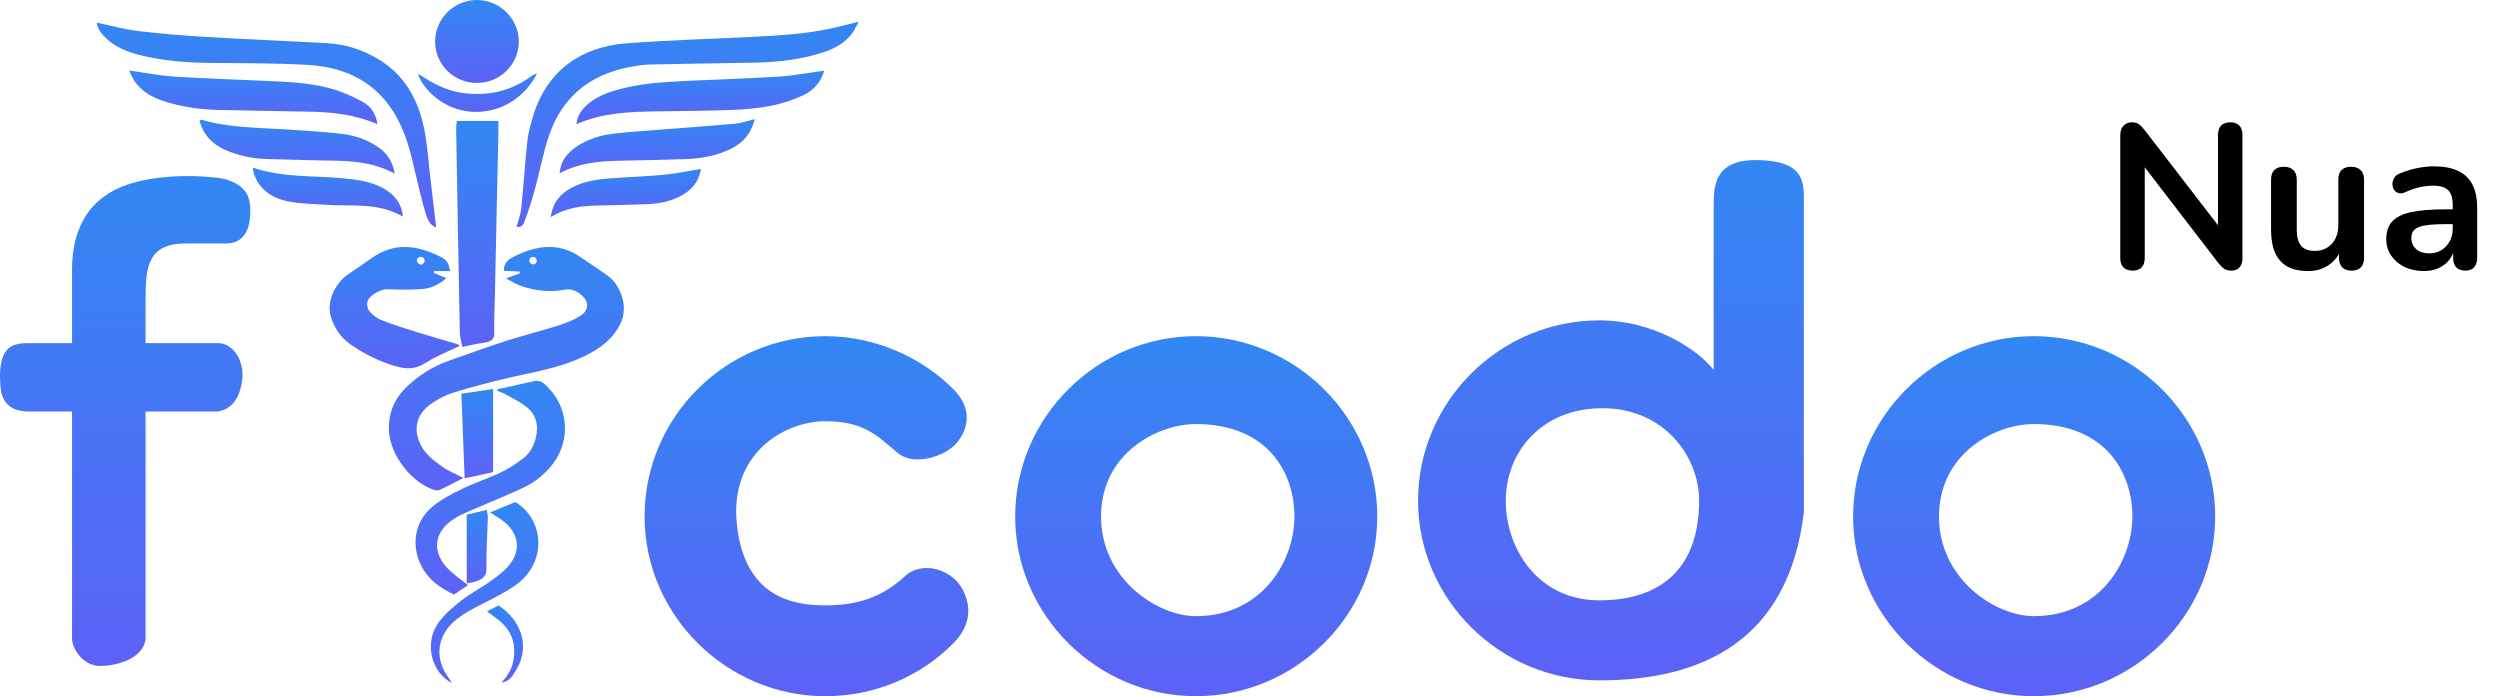
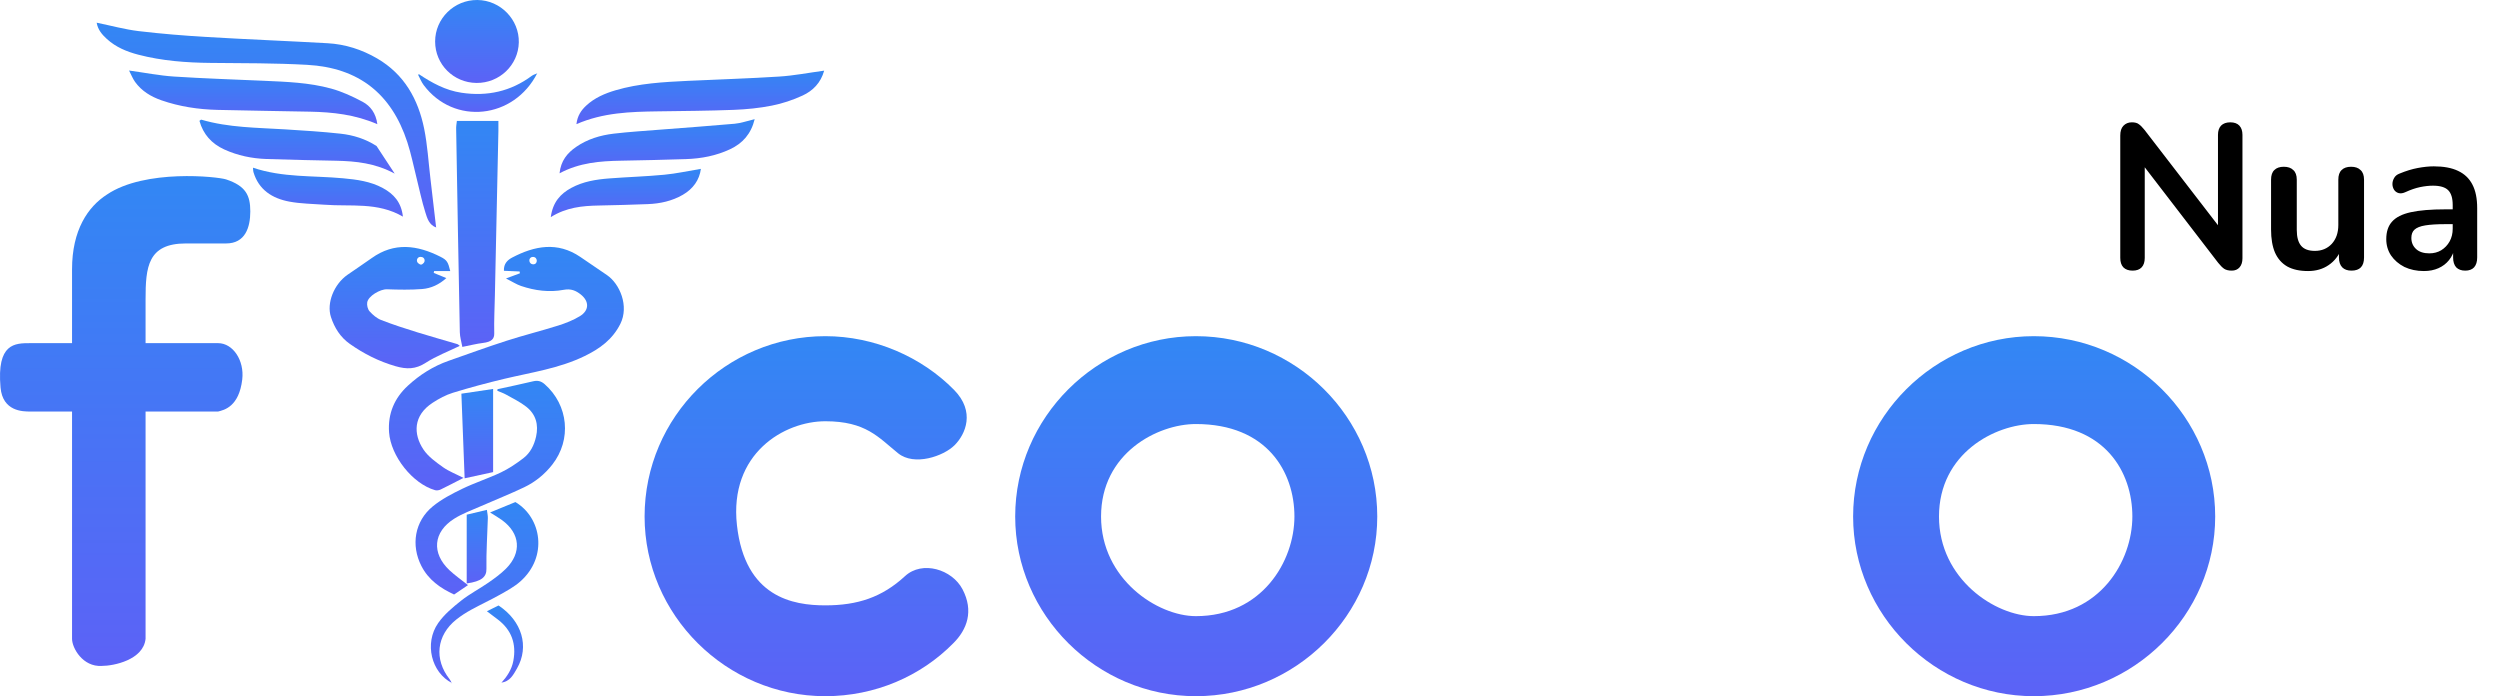
<svg xmlns="http://www.w3.org/2000/svg" width="158" height="44" viewBox="0 0 158 44" fill="none">
-   <path d="M114.004 32.376C113.044 40.47 107.603 42.999 101.084 42.999C94.784 42.999 89.621 37.866 89.621 31.645C89.621 25.38 94.784 20.246 101.084 20.246C104.409 20.246 107.21 21.986 108.303 23.379V13.024C108.303 11.85 108.303 10.117 110.949 10.117C114.004 10.117 114.004 11.472 114.004 12.647V32.376ZM95.164 31.645C95.164 34.68 97.2 37.941 101.084 37.941C104.968 37.941 107.384 35.917 107.384 31.645C107.384 28.835 105.158 25.799 101.274 25.799C97.39 25.799 95.164 28.609 95.164 31.645Z" fill="url(#paint0_linear_11384_34205)" />
  <path d="M64.16 32.644C64.16 26.38 69.323 21.246 75.58 21.246C81.88 21.246 87.043 26.38 87.043 32.644C87.043 38.866 81.88 43.999 75.58 43.999C69.323 43.999 64.16 38.866 64.16 32.644ZM81.808 32.644C81.808 29.835 80.086 26.799 75.58 26.799C73.152 26.799 69.587 28.642 69.587 32.644C69.587 36.603 73.152 38.94 75.58 38.94C79.771 38.94 81.808 35.454 81.808 32.644Z" fill="url(#paint1_linear_11384_34205)" />
  <path d="M117.117 32.644C117.117 26.38 122.28 21.246 128.537 21.246C134.837 21.246 140 26.38 140 32.644C140 38.866 134.837 43.999 128.537 43.999C122.28 43.999 117.117 38.866 117.117 32.644ZM134.765 32.644C134.765 29.835 133.043 26.799 128.537 26.799C126.109 26.799 122.544 28.642 122.544 32.644C122.544 36.603 126.109 38.94 128.537 38.94C132.728 38.94 134.765 35.454 134.765 32.644Z" fill="url(#paint2_linear_11384_34205)" />
  <path d="M52.158 26.623C49.581 26.623 46.067 28.647 46.576 33.2C47.085 37.753 50.121 38.259 52.158 38.259C54.194 38.259 55.742 37.753 57.197 36.411C58.288 35.405 60.174 35.983 60.834 37.247C61.547 38.614 61.127 39.779 60.252 40.649C58.196 42.738 55.308 43.999 52.158 43.999C45.901 43.999 40.738 38.866 40.738 32.644C40.738 26.336 45.901 21.246 52.158 21.246C55.264 21.246 58.239 22.551 60.296 24.64C61.651 26.016 61.026 27.445 60.325 28.141C59.623 28.838 57.779 29.471 56.76 28.647C55.51 27.635 54.723 26.623 52.158 26.623Z" fill="url(#paint3_linear_11384_34205)" />
  <path d="M31.979 17.599C32.367 17.455 32.612 17.363 32.857 17.273C32.851 17.234 32.846 17.196 32.84 17.157C32.512 17.143 32.183 17.128 31.848 17.114C31.826 16.663 32.078 16.431 32.37 16.277C33.79 15.533 35.227 15.259 36.669 16.233C37.236 16.616 37.798 17.003 38.362 17.387C39.169 17.936 39.772 19.344 39.203 20.475C38.702 21.47 37.891 22.045 36.951 22.502C35.347 23.284 33.586 23.534 31.871 23.942C30.78 24.202 29.697 24.493 28.626 24.822C28.177 24.96 27.743 25.194 27.347 25.452C26.108 26.256 26.112 27.438 26.764 28.412C27.062 28.857 27.544 29.202 27.992 29.522C28.376 29.794 28.831 29.966 29.295 30.202C28.791 30.46 28.322 30.709 27.844 30.939C27.743 30.987 27.602 31.009 27.497 30.979C26.076 30.573 24.695 28.825 24.589 27.321C24.506 26.148 24.921 25.167 25.776 24.378C26.527 23.685 27.382 23.143 28.356 22.802C29.57 22.377 30.779 21.934 32.003 21.54C33.087 21.191 34.195 20.916 35.281 20.574C35.752 20.426 36.225 20.238 36.645 19.984C37.242 19.623 37.251 19.05 36.711 18.616C36.4 18.367 36.084 18.23 35.629 18.316C34.718 18.488 33.803 18.37 32.924 18.071C32.638 17.974 32.379 17.801 31.979 17.599ZM33.699 16.238C33.678 16.238 33.658 16.239 33.637 16.242C33.367 16.288 33.41 16.691 33.683 16.705C33.693 16.706 33.702 16.706 33.711 16.705C34.005 16.697 33.993 16.25 33.699 16.238Z" fill="url(#paint4_linear_11384_34205)" />
-   <path d="M32.645 14.347C32.748 13.951 32.904 13.561 32.946 13.159C33.09 11.762 33.173 10.358 33.325 8.962C33.384 8.411 33.532 7.865 33.693 7.332C34.559 4.463 36.733 2.96 39.56 2.742C42.193 2.539 44.835 2.464 47.472 2.334C49.259 2.245 51.044 2.147 52.794 1.737C53.234 1.635 53.671 1.523 54.273 1.375C54.069 1.726 53.962 1.983 53.792 2.19C53.302 2.786 52.637 3.124 51.911 3.347C50.57 3.76 49.189 3.928 47.791 3.958C45.567 4.003 43.342 4.023 41.117 4.075C40.643 4.087 40.163 4.161 39.697 4.254C37.232 4.75 35.527 6.165 34.71 8.531C34.327 9.64 34.12 10.808 33.811 11.943C33.632 12.598 33.431 13.25 33.189 13.884C33.111 14.091 33.022 14.427 32.641 14.333L32.645 14.347Z" fill="url(#paint5_linear_11384_34205)" />
  <path d="M27.577 14.38C27.121 14.224 27 13.798 26.883 13.424C26.66 12.717 26.511 11.986 26.33 11.265C26.139 10.505 25.986 9.732 25.744 8.988C24.742 5.917 22.662 4.279 19.416 4.098C17.384 3.985 15.345 3.995 13.309 3.976C11.765 3.961 10.238 3.846 8.74 3.456C8.008 3.265 7.322 2.981 6.756 2.465C6.455 2.19 6.187 1.888 6.109 1.434C7.025 1.622 7.886 1.86 8.762 1.966C10.204 2.138 11.654 2.254 13.106 2.34C15.636 2.49 18.17 2.589 20.701 2.732C21.817 2.794 22.863 3.129 23.829 3.69C25.548 4.689 26.429 6.268 26.808 8.138C27.016 9.167 27.077 10.223 27.201 11.268C27.325 12.31 27.444 13.351 27.565 14.393L27.577 14.38Z" fill="url(#paint6_linear_11384_34205)" />
  <path d="M28.455 17.131H27.436C27.422 17.197 27.426 17.183 27.412 17.249C27.662 17.351 27.913 17.453 28.209 17.575C27.755 17.986 27.241 18.221 26.687 18.266C25.947 18.325 25.2 18.309 24.456 18.283C24.031 18.269 23.269 18.708 23.207 19.117C23.18 19.297 23.241 19.547 23.36 19.679C23.561 19.901 23.815 20.119 24.091 20.226C24.844 20.519 25.616 20.767 26.389 21.007C27.22 21.266 28.06 21.497 28.893 21.744C28.947 21.759 28.991 21.809 29.06 21.858C28.322 22.217 27.567 22.502 26.904 22.93C26.268 23.341 25.706 23.349 24.995 23.143C23.938 22.837 22.991 22.357 22.107 21.733C21.511 21.313 21.139 20.719 20.915 20.034C20.632 19.167 21.096 17.975 21.957 17.37C22.464 17.014 22.985 16.676 23.489 16.314C24.922 15.287 26.38 15.492 27.84 16.229C28.259 16.44 28.318 16.568 28.455 17.131ZM26.434 16.638C26.577 16.756 26.654 16.752 26.776 16.62C26.889 16.497 26.838 16.292 26.675 16.248C26.639 16.238 26.602 16.233 26.566 16.234C26.357 16.24 26.272 16.505 26.434 16.638Z" fill="url(#paint7_linear_11384_34205)" />
  <path d="M31.443 24.598C32.192 24.433 32.943 24.277 33.69 24.099C33.979 24.03 34.196 24.081 34.425 24.282C35.927 25.605 36.14 27.789 34.904 29.364C34.423 29.977 33.826 30.463 33.127 30.796C32.231 31.224 31.304 31.589 30.395 31.989C29.827 32.239 29.232 32.452 28.711 32.779C27.373 33.618 27.26 34.961 28.409 36.041C28.754 36.364 29.147 36.637 29.577 36.98C29.279 37.182 28.996 37.373 28.698 37.574C27.822 37.168 27.077 36.643 26.632 35.77C25.959 34.454 26.206 32.944 27.349 32.005C27.901 31.552 28.559 31.21 29.207 30.896C30.008 30.509 30.864 30.235 31.668 29.852C32.167 29.613 32.637 29.295 33.078 28.958C33.517 28.622 33.758 28.135 33.88 27.594C34.049 26.839 33.868 26.182 33.259 25.705C32.873 25.402 32.418 25.183 31.987 24.94C31.812 24.841 31.617 24.778 31.431 24.698C31.436 24.664 31.439 24.631 31.443 24.598Z" fill="url(#paint8_linear_11384_34205)" />
  <path d="M23.849 7.849C22.427 7.233 21.025 7.089 19.606 7.058C17.652 7.017 15.698 6.994 13.745 6.945C12.535 6.915 11.345 6.738 10.197 6.337C9.536 6.106 8.954 5.754 8.54 5.182C8.39 4.975 8.297 4.729 8.156 4.457C9.162 4.596 10.076 4.778 10.997 4.838C12.884 4.961 14.775 5.021 16.665 5.105C18.098 5.169 19.539 5.216 20.928 5.598C21.619 5.788 22.288 6.096 22.922 6.436C23.415 6.701 23.755 7.152 23.849 7.849Z" fill="url(#paint9_linear_11384_34205)" />
  <path d="M52.088 4.465C51.872 5.242 51.37 5.74 50.722 6.039C50.107 6.323 49.445 6.544 48.781 6.675C47.991 6.833 47.176 6.911 46.371 6.943C44.772 7.005 43.171 7.014 41.571 7.038C39.847 7.063 38.127 7.11 36.43 7.847C36.492 7.318 36.726 6.974 37.046 6.676C37.575 6.184 38.222 5.906 38.904 5.705C40.392 5.267 41.929 5.184 43.466 5.11C45.396 5.018 47.328 4.962 49.256 4.838C50.179 4.779 51.096 4.6 52.088 4.465Z" fill="url(#paint10_linear_11384_34205)" />
  <path d="M30.113 5.242C28.66 5.227 27.503 4.071 27.5 2.628C27.497 1.173 28.702 -0.014 30.171 0C31.629 0.013 32.822 1.238 32.789 2.685C32.755 4.118 31.565 5.256 30.113 5.242Z" fill="url(#paint11_linear_11384_34205)" />
  <path d="M28.875 7.641C29.755 7.641 30.575 7.641 31.499 7.641C31.499 7.874 31.503 8.074 31.499 8.274C31.425 11.736 31.351 15.198 31.277 18.66C31.261 19.462 31.217 20.264 31.236 21.066C31.244 21.41 31.085 21.607 30.51 21.676C30.117 21.724 29.744 21.821 29.22 21.925C29.16 21.592 29.066 21.296 29.061 21C28.976 16.715 28.903 12.43 28.829 8.144C28.823 7.985 28.855 7.824 28.875 7.641Z" fill="url(#paint12_linear_11384_34205)" />
  <path d="M47.696 7.531C47.464 8.477 46.928 9.061 46.142 9.431C45.264 9.843 44.326 10.023 43.362 10.055C41.991 10.1 40.619 10.131 39.246 10.156C37.93 10.18 36.632 10.275 35.363 10.953C35.444 10.161 35.851 9.673 36.408 9.287C37.124 8.792 37.941 8.546 38.794 8.446C39.763 8.333 40.739 8.272 41.712 8.195C43.286 8.07 44.861 7.962 46.434 7.82C46.822 7.786 47.201 7.648 47.696 7.531Z" fill="url(#paint13_linear_11384_34205)" />
-   <path d="M24.944 10.972C23.711 10.307 22.496 10.187 21.262 10.159C19.786 10.127 18.309 10.1 16.833 10.049C15.912 10.017 15.017 9.83 14.174 9.446C13.375 9.081 12.84 8.486 12.605 7.638C12.658 7.603 12.698 7.556 12.723 7.563C14.458 8.072 16.253 8.066 18.036 8.177C19.197 8.249 20.36 8.322 21.517 8.448C22.326 8.536 23.104 8.779 23.798 9.228C24.391 9.614 24.805 10.122 24.944 10.972Z" fill="url(#paint14_linear_11384_34205)" />
+   <path d="M24.944 10.972C23.711 10.307 22.496 10.187 21.262 10.159C19.786 10.127 18.309 10.1 16.833 10.049C15.912 10.017 15.017 9.83 14.174 9.446C13.375 9.081 12.84 8.486 12.605 7.638C12.658 7.603 12.698 7.556 12.723 7.563C14.458 8.072 16.253 8.066 18.036 8.177C19.197 8.249 20.36 8.322 21.517 8.448C22.326 8.536 23.104 8.779 23.798 9.228Z" fill="url(#paint14_linear_11384_34205)" />
  <path d="M34.809 13.722C34.937 12.772 35.42 12.247 36.108 11.874C36.853 11.47 37.675 11.34 38.504 11.276C39.663 11.187 40.827 11.154 41.983 11.043C42.742 10.971 43.492 10.805 44.297 10.672C44.202 11.379 43.803 11.937 43.148 12.315C42.471 12.706 41.721 12.87 40.944 12.9C39.907 12.94 38.869 12.969 37.831 12.989C36.806 13.01 35.8 13.101 34.809 13.722Z" fill="url(#paint15_linear_11384_34205)" />
  <path d="M15.988 10.598C17.864 11.233 19.787 11.091 21.676 11.267C22.547 11.347 23.412 11.46 24.194 11.884C24.878 12.255 25.364 12.778 25.464 13.691C23.867 12.756 22.157 13.066 20.507 12.938C19.764 12.881 19.009 12.879 18.281 12.741C17.205 12.538 16.349 11.998 16.016 10.871C15.994 10.798 15.999 10.718 15.988 10.598Z" fill="url(#paint16_linear_11384_34205)" />
  <path d="M28.571 43.17C27.264 42.514 26.797 40.662 27.693 39.377C28.074 38.831 28.617 38.379 29.147 37.959C29.68 37.536 30.296 37.218 30.859 36.829C31.249 36.558 31.641 36.275 31.975 35.942C32.989 34.931 32.88 33.71 31.727 32.871C31.511 32.713 31.277 32.581 30.973 32.387C31.549 32.151 32.072 31.936 32.573 31.73C34.233 32.72 34.638 35.192 32.888 36.745C32.507 37.084 32.039 37.336 31.59 37.589C30.994 37.924 30.371 38.21 29.772 38.54C29.446 38.719 29.129 38.923 28.839 39.154C27.585 40.153 27.423 41.672 28.417 42.929C28.477 43.004 28.511 43.099 28.558 43.185L28.571 43.17Z" fill="url(#paint17_linear_11384_34205)" />
  <path d="M26.472 4.687C27.299 5.237 28.152 5.71 29.163 5.861C30.797 6.106 32.278 5.779 33.609 4.793C33.712 4.717 33.847 4.684 33.966 4.63L33.961 4.613C32.492 7.531 28.689 7.937 26.776 5.376C26.631 5.182 26.541 4.948 26.426 4.732C26.441 4.717 26.456 4.702 26.472 4.687Z" fill="url(#paint18_linear_11384_34205)" />
  <path d="M31.165 29.837C30.546 29.972 30.029 30.084 29.365 30.229C29.294 28.396 29.228 26.654 29.16 24.881C29.857 24.777 30.474 24.686 31.165 24.582C31.165 26.364 31.165 28.095 31.165 29.837Z" fill="url(#paint19_linear_11384_34205)" />
  <path d="M29.496 36.873C29.496 35.426 29.496 34.007 29.496 32.528C29.84 32.445 30.259 32.345 30.771 32.223C30.797 32.429 30.836 32.585 30.832 32.74C30.802 33.812 30.724 34.885 30.743 35.956C30.751 36.46 30.438 36.743 29.496 36.873Z" fill="url(#paint20_linear_11384_34205)" />
  <path d="M31.684 43.156C32.048 42.753 32.34 42.315 32.443 41.767C32.644 40.693 32.336 39.816 31.457 39.148C31.245 38.988 31.032 38.827 30.773 38.631C31.052 38.492 31.287 38.375 31.507 38.266C32.991 39.245 33.468 40.861 32.675 42.244C32.449 42.639 32.224 43.087 31.669 43.141L31.684 43.156Z" fill="url(#paint21_linear_11384_34205)" />
  <path d="M4.553 21.687V17.016C4.553 14.542 5.554 13.068 6.761 12.294C9.174 10.668 13.762 11.163 14.291 11.339C15.535 11.75 15.819 12.35 15.819 13.362C15.819 14.374 15.498 15.386 14.291 15.386H11.745C9.332 15.386 9.2 16.883 9.2 18.927V21.687H13.782C14.722 21.687 15.453 22.777 15.31 23.985C15.106 25.701 14.174 25.912 13.782 26.009H9.2V40.372C9.061 41.708 7.188 42.086 6.432 42.086C5.231 42.159 4.553 40.956 4.553 40.372V26.009H1.911C1.441 26.009 0.169 26.003 0.034 24.491C-0.215 21.687 0.946 21.687 1.911 21.687H4.553Z" fill="url(#paint22_linear_11384_34205)" />
  <path d="M134.781 17.104C134.53 17.104 134.335 17.035 134.196 16.896C134.066 16.757 134.001 16.558 134.001 16.298V8.563C134.001 8.294 134.066 8.091 134.196 7.952C134.335 7.805 134.512 7.731 134.729 7.731C134.928 7.731 135.076 7.77 135.171 7.848C135.275 7.917 135.396 8.039 135.535 8.212L140.514 14.673H140.176V8.524C140.176 8.273 140.241 8.078 140.371 7.939C140.51 7.8 140.705 7.731 140.956 7.731C141.207 7.731 141.398 7.8 141.528 7.939C141.658 8.078 141.723 8.273 141.723 8.524V16.324C141.723 16.567 141.662 16.757 141.541 16.896C141.42 17.035 141.255 17.104 141.047 17.104C140.848 17.104 140.687 17.065 140.566 16.987C140.453 16.909 140.328 16.783 140.189 16.61L135.223 10.149H135.548V16.298C135.548 16.558 135.483 16.757 135.353 16.896C135.223 17.035 135.032 17.104 134.781 17.104ZM145.871 17.13C145.342 17.13 144.904 17.035 144.558 16.844C144.211 16.645 143.951 16.35 143.778 15.96C143.613 15.57 143.531 15.085 143.531 14.504V11.358C143.531 11.081 143.6 10.877 143.739 10.747C143.877 10.608 144.077 10.539 144.337 10.539C144.597 10.539 144.796 10.608 144.935 10.747C145.082 10.877 145.156 11.081 145.156 11.358V14.53C145.156 14.981 145.247 15.314 145.429 15.531C145.611 15.748 145.901 15.856 146.3 15.856C146.733 15.856 147.088 15.709 147.366 15.414C147.643 15.111 147.782 14.712 147.782 14.218V11.358C147.782 11.081 147.851 10.877 147.99 10.747C148.128 10.608 148.328 10.539 148.588 10.539C148.848 10.539 149.047 10.608 149.186 10.747C149.333 10.877 149.407 11.081 149.407 11.358V16.272C149.407 16.827 149.142 17.104 148.614 17.104C148.362 17.104 148.167 17.035 148.029 16.896C147.89 16.749 147.821 16.541 147.821 16.272V15.284L148.003 15.674C147.821 16.142 147.543 16.502 147.171 16.753C146.807 17.004 146.373 17.13 145.871 17.13ZM153.191 17.13C152.732 17.13 152.32 17.043 151.956 16.87C151.601 16.688 151.319 16.445 151.111 16.142C150.912 15.839 150.812 15.496 150.812 15.115C150.812 14.647 150.933 14.279 151.176 14.01C151.419 13.733 151.813 13.533 152.359 13.412C152.905 13.291 153.637 13.23 154.556 13.23H155.206V14.166H154.569C154.032 14.166 153.603 14.192 153.282 14.244C152.961 14.296 152.732 14.387 152.593 14.517C152.463 14.638 152.398 14.812 152.398 15.037C152.398 15.323 152.498 15.557 152.697 15.739C152.896 15.921 153.174 16.012 153.529 16.012C153.815 16.012 154.066 15.947 154.283 15.817C154.508 15.678 154.686 15.492 154.816 15.258C154.946 15.024 155.011 14.755 155.011 14.452V12.957C155.011 12.524 154.916 12.212 154.725 12.021C154.534 11.83 154.214 11.735 153.763 11.735C153.512 11.735 153.239 11.765 152.944 11.826C152.658 11.887 152.355 11.991 152.034 12.138C151.869 12.216 151.722 12.238 151.592 12.203C151.471 12.168 151.375 12.099 151.306 11.995C151.237 11.882 151.202 11.761 151.202 11.631C151.202 11.501 151.237 11.375 151.306 11.254C151.375 11.124 151.492 11.029 151.657 10.968C152.056 10.803 152.437 10.686 152.801 10.617C153.174 10.548 153.512 10.513 153.815 10.513C154.439 10.513 154.95 10.608 155.349 10.799C155.756 10.99 156.06 11.28 156.259 11.67C156.458 12.051 156.558 12.545 156.558 13.152V16.272C156.558 16.541 156.493 16.749 156.363 16.896C156.233 17.035 156.047 17.104 155.804 17.104C155.561 17.104 155.371 17.035 155.232 16.896C155.102 16.749 155.037 16.541 155.037 16.272V15.648H155.141C155.08 15.951 154.959 16.216 154.777 16.441C154.604 16.658 154.383 16.827 154.114 16.948C153.845 17.069 153.538 17.13 153.191 17.13Z" fill="black" />
  <defs>
    <linearGradient id="paint0_linear_11384_34205" x1="101.813" y1="42.999" x2="101.813" y2="10.117" gradientUnits="userSpaceOnUse">
      <stop stop-color="#5C62F6" />
      <stop offset="1" stop-color="#3287F4" />
    </linearGradient>
    <linearGradient id="paint1_linear_11384_34205" x1="75.601" y1="43.999" x2="75.601" y2="21.246" gradientUnits="userSpaceOnUse">
      <stop stop-color="#5C62F6" />
      <stop offset="1" stop-color="#3287F4" />
    </linearGradient>
    <linearGradient id="paint2_linear_11384_34205" x1="128.558" y1="43.999" x2="128.558" y2="21.246" gradientUnits="userSpaceOnUse">
      <stop stop-color="#5C62F6" />
      <stop offset="1" stop-color="#3287F4" />
    </linearGradient>
    <linearGradient id="paint3_linear_11384_34205" x1="50.967" y1="43.999" x2="50.967" y2="21.246" gradientUnits="userSpaceOnUse">
      <stop stop-color="#5C62F6" />
      <stop offset="1" stop-color="#3287F4" />
    </linearGradient>
    <linearGradient id="paint4_linear_11384_34205" x1="32.002" y1="30.993" x2="32.002" y2="15.605" gradientUnits="userSpaceOnUse">
      <stop stop-color="#5C62F6" />
      <stop offset="1" stop-color="#3287F4" />
    </linearGradient>
    <linearGradient id="paint5_linear_11384_34205" x1="43.457" y1="14.35" x2="43.457" y2="1.375" gradientUnits="userSpaceOnUse">
      <stop stop-color="#5C62F6" />
      <stop offset="1" stop-color="#3287F4" />
    </linearGradient>
    <linearGradient id="paint6_linear_11384_34205" x1="16.843" y1="14.393" x2="16.843" y2="1.434" gradientUnits="userSpaceOnUse">
      <stop stop-color="#5C62F6" />
      <stop offset="1" stop-color="#3287F4" />
    </linearGradient>
    <linearGradient id="paint7_linear_11384_34205" x1="24.946" y1="23.276" x2="24.946" y2="15.609" gradientUnits="userSpaceOnUse">
      <stop stop-color="#5C62F6" />
      <stop offset="1" stop-color="#3287F4" />
    </linearGradient>
    <linearGradient id="paint8_linear_11384_34205" x1="30.985" y1="37.574" x2="30.985" y2="24.07" gradientUnits="userSpaceOnUse">
      <stop stop-color="#5C62F6" />
      <stop offset="1" stop-color="#3287F4" />
    </linearGradient>
    <linearGradient id="paint9_linear_11384_34205" x1="16.003" y1="7.849" x2="16.003" y2="4.457" gradientUnits="userSpaceOnUse">
      <stop stop-color="#5C62F6" />
      <stop offset="1" stop-color="#3287F4" />
    </linearGradient>
    <linearGradient id="paint10_linear_11384_34205" x1="44.259" y1="7.847" x2="44.259" y2="4.465" gradientUnits="userSpaceOnUse">
      <stop stop-color="#5C62F6" />
      <stop offset="1" stop-color="#3287F4" />
    </linearGradient>
    <linearGradient id="paint11_linear_11384_34205" x1="30.145" y1="5.242" x2="30.145" y2="0" gradientUnits="userSpaceOnUse">
      <stop stop-color="#5C62F6" />
      <stop offset="1" stop-color="#3287F4" />
    </linearGradient>
    <linearGradient id="paint12_linear_11384_34205" x1="30.165" y1="21.925" x2="30.165" y2="7.641" gradientUnits="userSpaceOnUse">
      <stop stop-color="#5C62F6" />
      <stop offset="1" stop-color="#3287F4" />
    </linearGradient>
    <linearGradient id="paint13_linear_11384_34205" x1="41.53" y1="10.953" x2="41.53" y2="7.531" gradientUnits="userSpaceOnUse">
      <stop stop-color="#5C62F6" />
      <stop offset="1" stop-color="#3287F4" />
    </linearGradient>
    <linearGradient id="paint14_linear_11384_34205" x1="18.775" y1="10.972" x2="18.775" y2="7.562" gradientUnits="userSpaceOnUse">
      <stop stop-color="#5C62F6" />
      <stop offset="1" stop-color="#3287F4" />
    </linearGradient>
    <linearGradient id="paint15_linear_11384_34205" x1="39.553" y1="13.722" x2="39.553" y2="10.672" gradientUnits="userSpaceOnUse">
      <stop stop-color="#5C62F6" />
      <stop offset="1" stop-color="#3287F4" />
    </linearGradient>
    <linearGradient id="paint16_linear_11384_34205" x1="20.726" y1="13.691" x2="20.726" y2="10.598" gradientUnits="userSpaceOnUse">
      <stop stop-color="#5C62F6" />
      <stop offset="1" stop-color="#3287F4" />
    </linearGradient>
    <linearGradient id="paint17_linear_11384_34205" x1="30.627" y1="43.185" x2="30.627" y2="31.73" gradientUnits="userSpaceOnUse">
      <stop stop-color="#5C62F6" />
      <stop offset="1" stop-color="#3287F4" />
    </linearGradient>
    <linearGradient id="paint18_linear_11384_34205" x1="30.196" y1="7.073" x2="30.196" y2="4.613" gradientUnits="userSpaceOnUse">
      <stop stop-color="#5C62F6" />
      <stop offset="1" stop-color="#3287F4" />
    </linearGradient>
    <linearGradient id="paint19_linear_11384_34205" x1="30.162" y1="30.229" x2="30.162" y2="24.582" gradientUnits="userSpaceOnUse">
      <stop stop-color="#5C62F6" />
      <stop offset="1" stop-color="#3287F4" />
    </linearGradient>
    <linearGradient id="paint20_linear_11384_34205" x1="30.164" y1="36.873" x2="30.164" y2="32.223" gradientUnits="userSpaceOnUse">
      <stop stop-color="#5C62F6" />
      <stop offset="1" stop-color="#3287F4" />
    </linearGradient>
    <linearGradient id="paint21_linear_11384_34205" x1="31.914" y1="43.156" x2="31.914" y2="38.266" gradientUnits="userSpaceOnUse">
      <stop stop-color="#5C62F6" />
      <stop offset="1" stop-color="#3287F4" />
    </linearGradient>
    <linearGradient id="paint22_linear_11384_34205" x1="7.909" y1="42.089" x2="7.909" y2="11.129" gradientUnits="userSpaceOnUse">
      <stop stop-color="#5C62F6" />
      <stop offset="1" stop-color="#3287F4" />
    </linearGradient>
  </defs>
</svg>